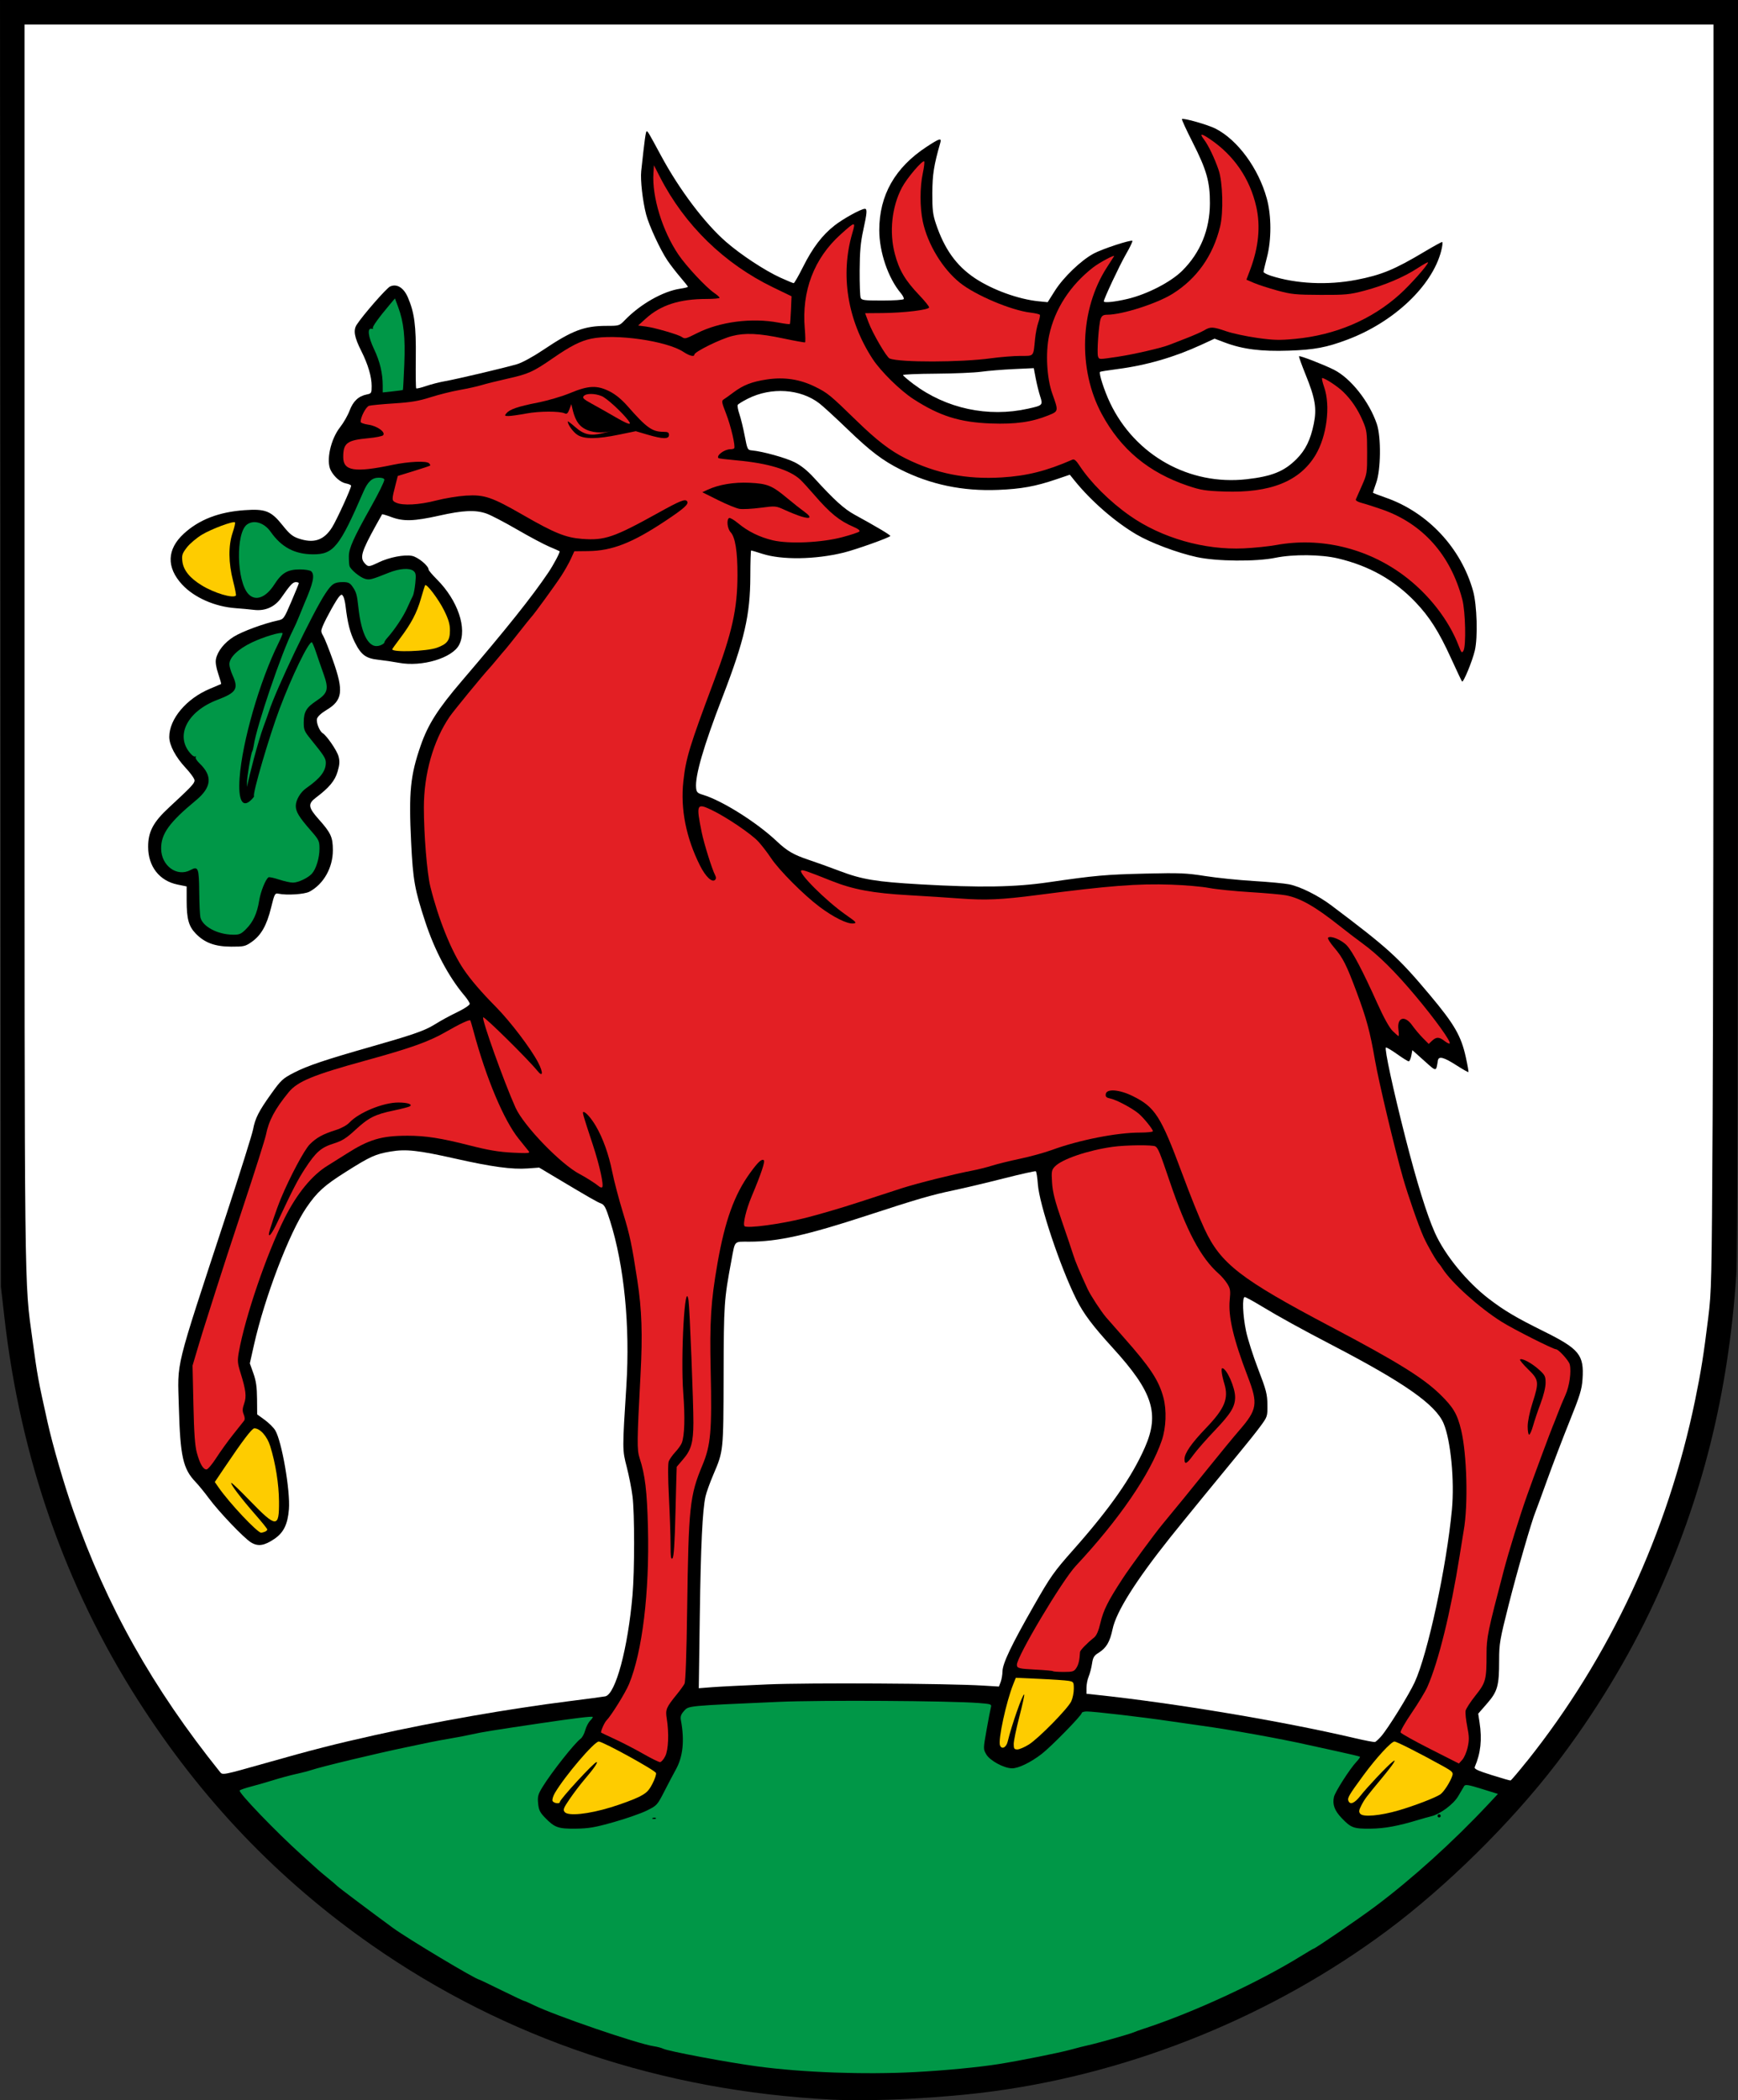
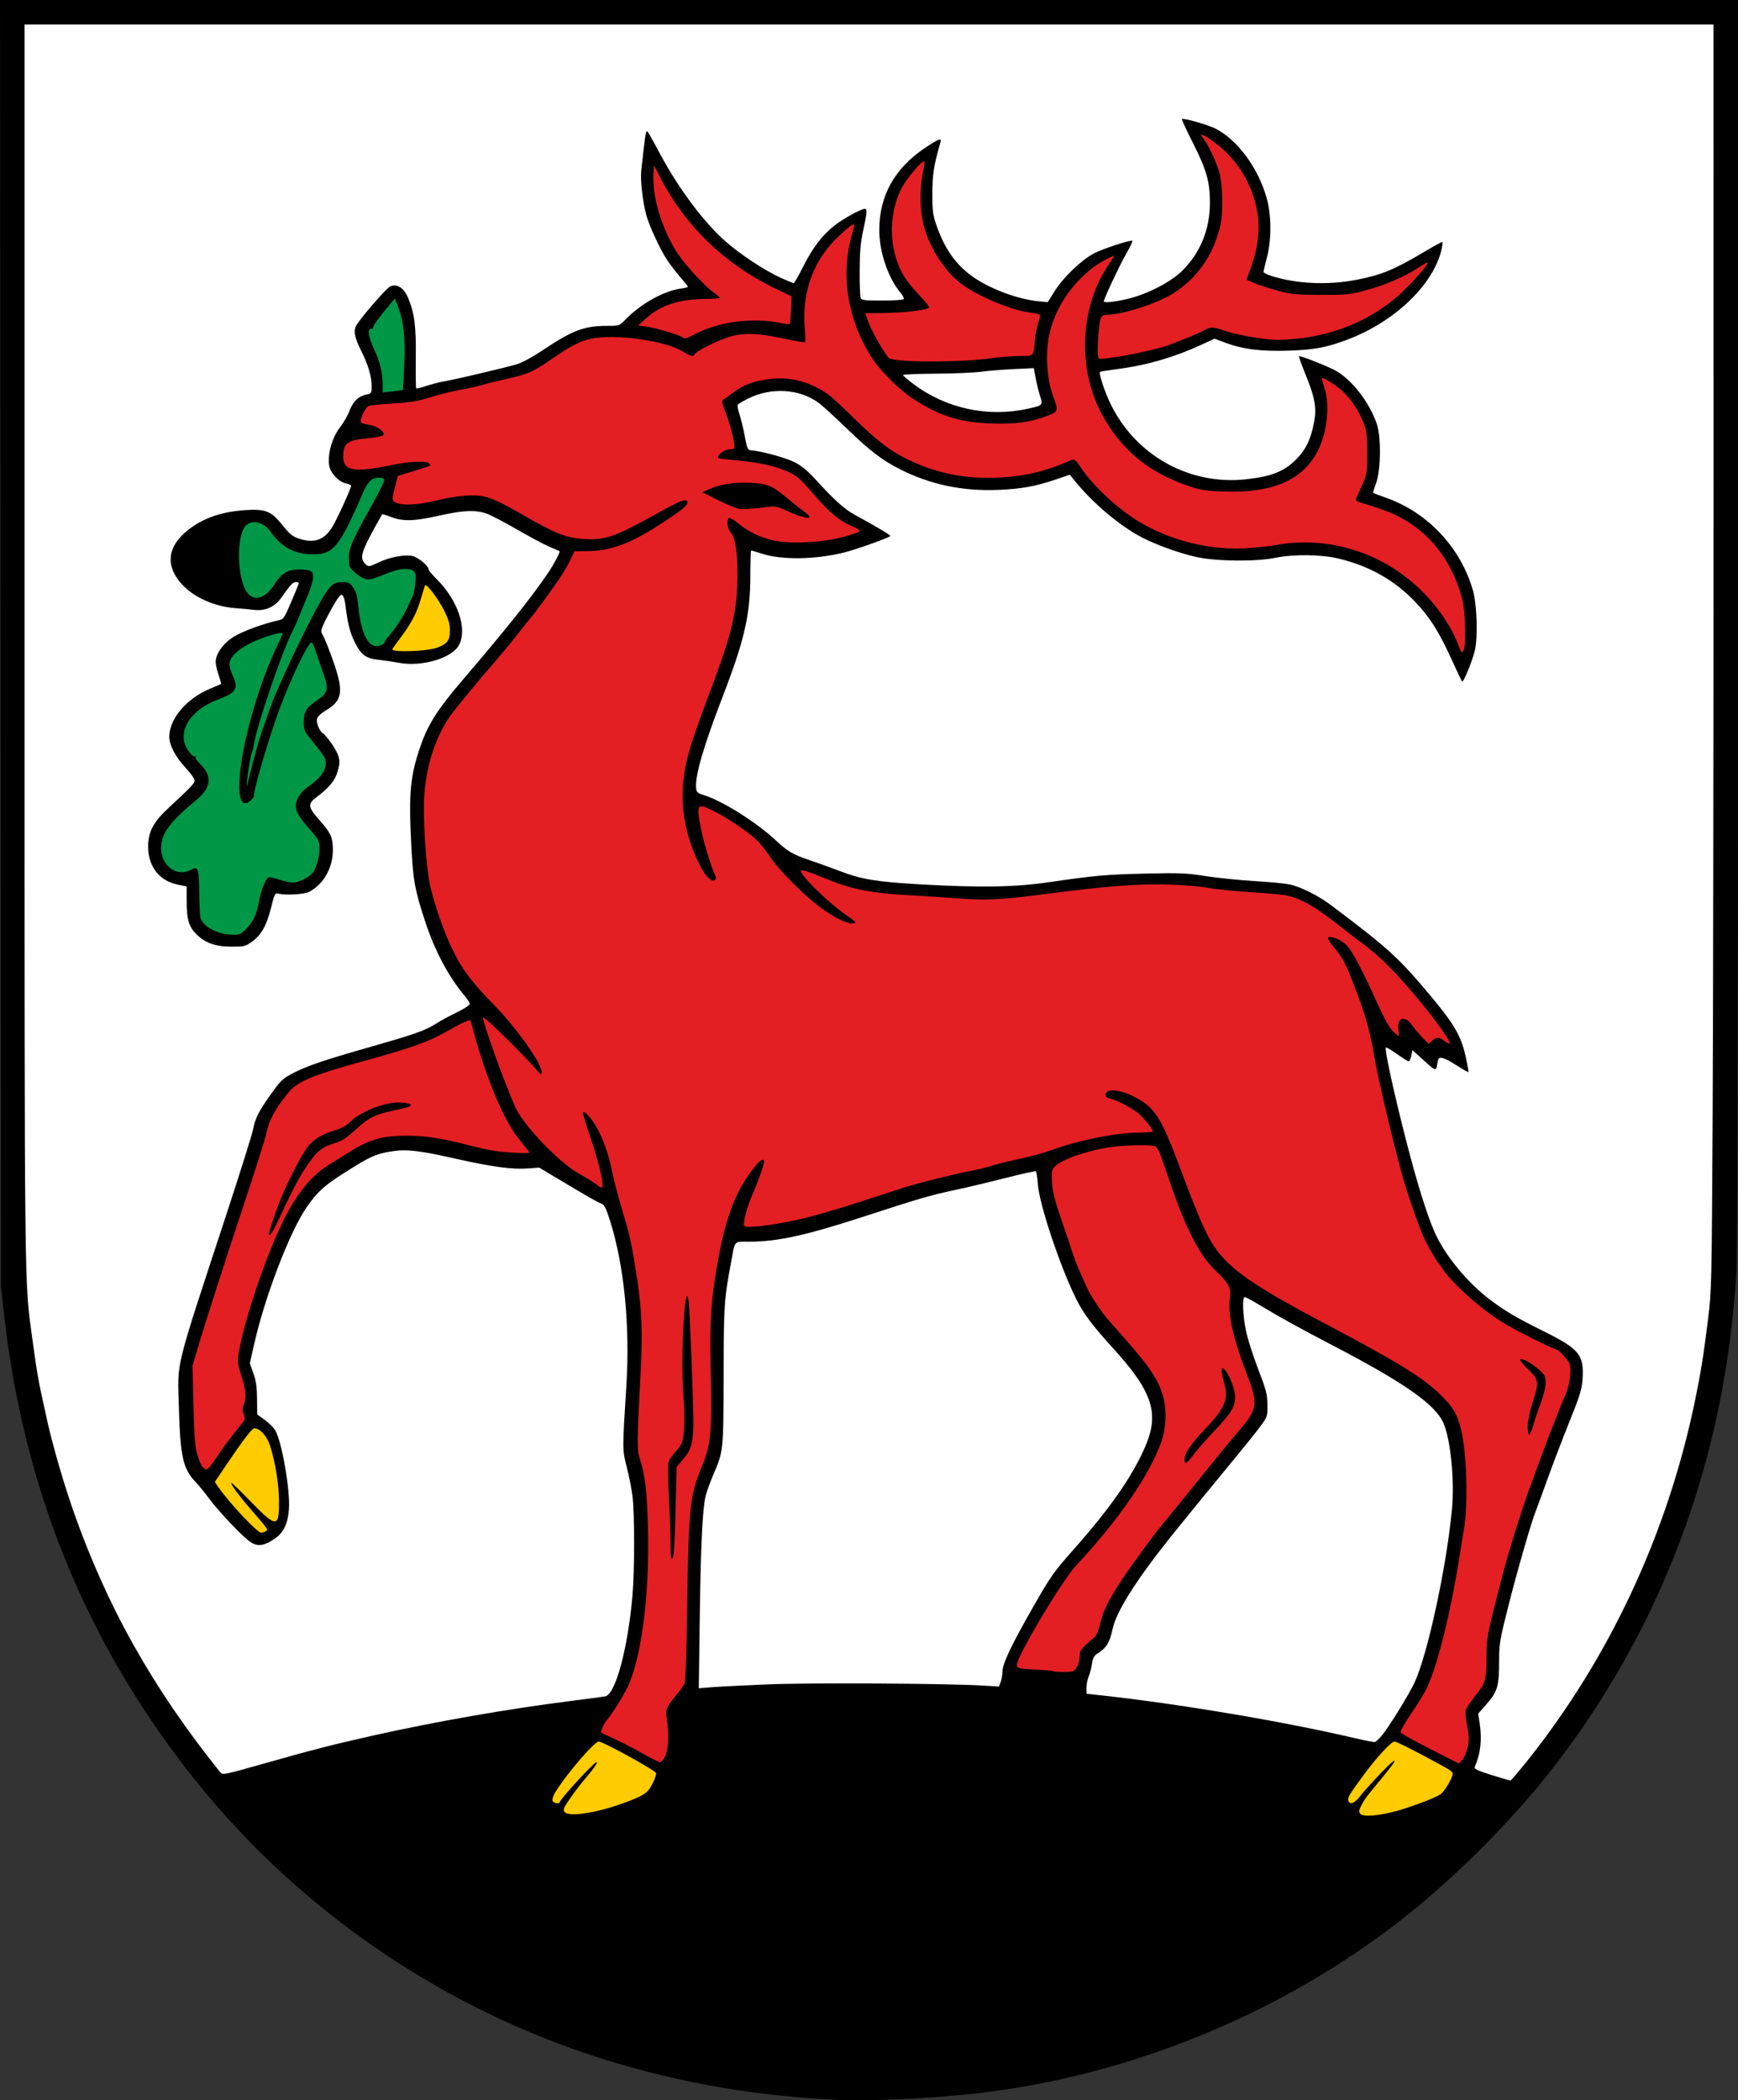
<svg xmlns="http://www.w3.org/2000/svg" id="svg8" version="1.1" viewBox="0 0 290.785 351.301" height="351.301mm" width="290.785mm">
  <rect x="0" y="0" width="290.785" height="351.301" fill="#333333" stroke="none" />
  <defs id="defs2" />
  <g transform="translate(-252.657,23.654)" id="layer1">
    <path id="path4601" d="m 391.835,327.548 c -28.492,-1.448 -54.574,-10.202 -76.969,-25.833 -15.689,-10.95 -28.546,-24.411 -39.105,-40.941 -12.192,-19.086 -19.677,-40.519 -22.362,-64.029 l -0.589,-5.159 -0.076,-107.619 -0.076,-107.619 H 398.049 543.441 V 80.816 c 0,70.28 -0.091,105.847 -0.278,108.678 -1.32,19.943 -5.706,37.506 -13.672,54.744 -4.281,9.265 -10.039,18.758 -16.448,27.12 -7.583,9.894 -18.398,20.563 -28.339,27.955 -18.994,14.124 -42.149,23.592 -65.554,26.805 -8.505,1.168 -20.322,1.787 -27.315,1.431 z" style="fill:#000000;stroke-width:1" />
-     <path id="path4599" d="m 405.671,322.949 c 5.035,-0.265 10.699,-0.806 14.078,-1.344 3.599,-0.574 10.079,-1.871 12.039,-2.409 1.091,-0.3 2.401,-0.632 2.91,-0.737 1.319,-0.273 6.91,-1.851 7.541,-2.128 0.291,-0.128 1.065,-0.407 1.72,-0.62 8.215,-2.673 19.128,-7.705 26.281,-12.119 1.139,-0.703 2.115,-1.278 2.167,-1.278 0.26,0 7.522,-4.967 10.313,-7.054 6.155,-4.601 13.073,-10.851 18.901,-17.073 l 1.658,-1.77 -2.71,-0.842 c -2.224,-0.691 -2.751,-0.777 -2.938,-0.479 -0.125,0.2 -0.573,0.958 -0.994,1.686 -0.778,1.344 -3.036,3.028 -4.524,3.374 -0.364,0.085 -1.316,0.352 -2.116,0.594 -3.455,1.045 -5.677,1.454 -8.046,1.478 -2.826,0.03 -3.25,-0.128 -4.833,-1.788 -1.182,-1.241 -1.554,-2.261 -1.279,-3.513 0.186,-0.845 2.669,-4.721 3.779,-5.898 0.376,-0.399 0.633,-0.774 0.571,-0.834 -0.062,-0.06 -1.839,-0.483 -3.949,-0.94 -2.11,-0.457 -4.313,-0.939 -4.895,-1.071 -4.294,-0.977 -12.993,-2.544 -17.595,-3.169 -1.091,-0.148 -3.592,-0.507 -5.556,-0.797 -4.409,-0.651 -12.531,-1.597 -13.692,-1.595 -0.473,0 -0.86,0.119 -0.86,0.263 0,0.395 -5.121,5.629 -6.691,6.838 -1.873,1.442 -3.918,2.43 -4.989,2.41 -1.358,-0.026 -3.682,-1.288 -4.289,-2.33 -0.518,-0.889 -0.518,-0.901 0.048,-4.101 0.312,-1.765 0.638,-3.46 0.725,-3.766 0.148,-0.524 0.03,-0.566 -2.047,-0.727 -4.881,-0.378 -26.387,-0.503 -33.424,-0.194 -15.415,0.677 -15.089,0.646 -15.862,1.509 -0.526,0.587 -0.649,0.945 -0.535,1.556 0.634,3.404 0.355,6.108 -0.856,8.276 -0.363,0.651 -1.214,2.264 -1.89,3.586 -1.208,2.361 -1.26,2.418 -2.975,3.264 -0.96,0.473 -3.439,1.339 -5.508,1.924 -3.142,0.888 -4.191,1.069 -6.353,1.095 -2.948,0.036 -3.545,-0.177 -5.15,-1.835 -0.848,-0.876 -1.052,-1.296 -1.157,-2.388 -0.111,-1.15 -0.015,-1.509 0.728,-2.729 1.464,-2.404 5.391,-7.377 6.392,-8.095 0.261,-0.187 0.604,-0.819 0.761,-1.403 0.157,-0.584 0.528,-1.304 0.823,-1.6 0.295,-0.295 0.49,-0.584 0.433,-0.642 -0.133,-0.133 -3.121,0.23 -8.671,1.052 -7.937,1.176 -9.906,1.494 -11.509,1.859 -0.873,0.199 -2.48,0.509 -3.572,0.688 -1.091,0.179 -2.758,0.491 -3.704,0.691 -0.946,0.201 -2.553,0.538 -3.572,0.75 -5.245,1.089 -14.401,3.288 -16.14,3.876 -0.437,0.148 -1.562,0.437 -2.5,0.642 -0.938,0.206 -2.605,0.656 -3.704,1 -1.099,0.345 -2.803,0.836 -3.787,1.091 -0.984,0.256 -1.845,0.555 -1.912,0.664 -0.222,0.358 6.043,6.874 10.306,10.72 1.291,1.164 2.54,2.295 2.777,2.514 0.237,0.218 0.988,0.849 1.669,1.401 0.682,0.552 1.395,1.16 1.585,1.351 0.293,0.293 5.758,4.399 9.324,7.007 2.433,1.778 13.779,8.575 14.42,8.638 0.073,0.007 1.755,0.812 3.739,1.789 1.983,0.977 3.681,1.776 3.772,1.776 0.091,0 0.79,0.305 1.553,0.679 3.608,1.765 17.346,6.474 20.124,6.898 0.609,0.093 1.321,0.279 1.582,0.413 0.822,0.422 10.836,2.303 15.797,2.967 7.613,1.019 17.887,1.39 26.271,0.949 z" style="fill:#009747;fill-opacity:1;stroke-width:1" />
    <path id="path4597" d="m 361.887,280.437 c 0.191,-0.076 0.419,-0.067 0.507,0.021 0.088,0.088 -0.068,0.15 -0.347,0.139 -0.308,-0.013 -0.371,-0.075 -0.16,-0.16 z" style="fill:#000000;stroke-width:1" />
    <path id="path4595" d="m 493.17,280.088 c 0,-0.146 0.119,-0.265 0.265,-0.265 0.146,0 0.265,0.119 0.265,0.265 0,0.146 -0.119,0.265 -0.265,0.265 -0.146,0 -0.265,-0.119 -0.265,-0.265 z" style="fill:#000000;stroke-width:1" />
    <path id="path4593" d="m 486.688,279.163 c 2.638,-0.773 6.034,-2.076 6.933,-2.66 0.596,-0.387 1.741,-2.18 2.044,-3.199 0.144,-0.485 -0.073,-0.701 -1.494,-1.488 -4.029,-2.23 -7.84,-4.163 -8.207,-4.163 -0.541,0 -3.067,2.75 -5.211,5.672 -2.382,3.247 -2.684,3.758 -2.501,4.236 0.285,0.743 1.035,0.431 2.031,-0.846 1.084,-1.39 4.53,-5.039 5.323,-5.637 0.468,-0.353 0.485,-0.342 0.216,0.147 -0.159,0.291 -1.042,1.435 -1.962,2.543 -2.65,3.192 -2.87,3.485 -3.426,4.555 -0.435,0.838 -0.467,1.083 -0.185,1.423 0.479,0.577 3.373,0.315 6.438,-0.583 z" style="fill:#fecc00;fill-opacity:1;stroke-width:1" />
    <path id="path4591" d="m 354.883,278.65 c 1.723,-0.527 3.817,-1.305 4.655,-1.727 1.28,-0.646 1.642,-0.996 2.271,-2.197 0.411,-0.786 0.682,-1.6 0.602,-1.81 -0.187,-0.486 -8.877,-5.262 -9.576,-5.262 -0.753,0 -5.645,5.732 -7.332,8.591 -0.304,0.516 -0.485,1.116 -0.402,1.333 0.155,0.404 1.226,0.564 1.226,0.183 0,-0.438 5.736,-6.668 6.139,-6.668 0.298,0 -0.466,1.097 -2.07,2.974 -0.655,0.766 -1.737,2.191 -2.406,3.169 -1.065,1.556 -1.17,1.831 -0.85,2.216 0.584,0.704 3.971,0.353 7.742,-0.801 z" style="fill:#fecc00;fill-opacity:1;stroke-width:1" />
    <path id="path4589" d="m 508.119,270.969 c 13.881,-17.38 23.581,-38.211 28.158,-60.466 0.973,-4.731 1.416,-7.512 2.172,-13.626 0.564,-4.566 0.595,-5.939 0.749,-33.337 0.088,-15.716 0.156,-63.341 0.151,-105.833 l -0.009,-77.258 H 398.053 256.765 V 84.296 c 0,111.048 -0.057,106.052 1.33,116.18 0.842,6.15 0.927,6.612 2.511,13.73 0.877,3.942 2.735,10.335 4.305,14.817 5.61,16.012 13.3,29.704 24.563,43.734 0.427,0.531 0.481,0.521 7.541,-1.476 8.144,-2.304 11.523,-3.169 18.262,-4.675 10.15,-2.269 22.572,-4.442 32.505,-5.688 3.056,-0.383 5.823,-0.753 6.149,-0.822 1.718,-0.364 3.78,-8.029 4.55,-16.918 0.357,-4.124 0.358,-13.678 10e-4,-16.543 -0.153,-1.233 -0.586,-3.433 -0.961,-4.888 -0.75,-2.908 -0.749,-2.836 -0.067,-13.626 0.632,-9.992 -0.366,-20.085 -2.724,-27.551 -0.707,-2.236 -0.951,-2.707 -1.515,-2.918 -0.677,-0.253 -1.886,-0.946 -7.364,-4.217 l -2.988,-1.784 -1.907,0.141 c -2.615,0.194 -6.008,-0.265 -12.094,-1.635 -6.252,-1.407 -8.274,-1.629 -10.865,-1.192 -2.536,0.428 -3.404,0.823 -7.523,3.427 -3.584,2.266 -4.749,3.323 -6.542,5.935 -2.846,4.147 -6.994,15.003 -8.787,22.998 l -0.689,3.073 0.592,1.662 c 0.451,1.267 0.597,2.283 0.614,4.268 l 0.022,2.606 1.254,0.91 c 0.689,0.5 1.483,1.287 1.764,1.749 1.101,1.81 2.545,10.137 2.293,13.222 -0.205,2.513 -0.892,3.907 -2.443,4.953 -1.694,1.144 -2.737,1.296 -3.909,0.572 -1.194,-0.738 -5.356,-5.098 -7.036,-7.372 -0.725,-0.98 -1.724,-2.205 -2.22,-2.721 -2.114,-2.197 -2.58,-4.279 -2.805,-12.556 -0.216,-7.931 -0.832,-5.436 7.933,-32.147 2.316,-7.058 4.333,-13.483 4.483,-14.278 0.355,-1.886 0.955,-3.061 3.069,-6.012 1.604,-2.239 1.901,-2.513 3.768,-3.477 2.234,-1.154 5.243,-2.167 13.007,-4.377 6.594,-1.877 8.782,-2.63 10.292,-3.543 1.731,-1.046 2.312,-1.363 4.326,-2.361 0.982,-0.486 1.786,-1.04 1.786,-1.23 0,-0.19 -0.396,-0.814 -0.88,-1.385 -2.632,-3.11 -4.972,-7.514 -6.558,-12.341 -1.779,-5.413 -2.055,-6.968 -2.365,-13.318 -0.409,-8.384 -0.136,-11.157 1.59,-16.139 1.232,-3.557 2.868,-6.129 6.89,-10.832 7.525,-8.8 11.708,-14.041 14.469,-18.128 0.896,-1.327 2.018,-3.448 1.888,-3.57 -0.046,-0.043 -0.813,-0.384 -1.704,-0.757 -0.891,-0.373 -3.339,-1.677 -5.442,-2.897 -2.102,-1.22 -4.401,-2.416 -5.109,-2.657 -1.86,-0.634 -3.877,-0.543 -7.896,0.356 -4.21,0.941 -5.97,0.994 -7.988,0.239 -0.816,-0.305 -1.515,-0.514 -1.553,-0.463 -0.038,0.051 -0.503,0.88 -1.033,1.842 -2.445,4.44 -2.729,5.408 -1.863,6.365 0.562,0.622 0.698,0.612 2.314,-0.164 1.771,-0.85 4.262,-1.337 5.579,-1.09 0.991,0.186 2.782,1.661 2.782,2.292 0,0.138 0.625,0.877 1.389,1.641 3.5,3.501 5.111,8.244 3.719,10.947 -1.139,2.212 -6.208,3.728 -10.063,3.009 -0.986,-0.184 -2.531,-0.412 -3.434,-0.508 -2.115,-0.224 -2.908,-0.814 -3.971,-2.953 -0.793,-1.597 -1.2,-3.201 -1.539,-6.075 -0.077,-0.655 -0.252,-1.369 -0.388,-1.587 -0.22,-0.353 -0.291,-0.353 -0.64,0 -0.447,0.451 -2.236,3.654 -2.786,4.986 -0.321,0.779 -0.312,0.975 0.08,1.638 0.245,0.414 0.978,2.256 1.63,4.094 1.825,5.145 1.623,6.679 -1.094,8.304 -0.874,0.523 -1.482,1.089 -1.577,1.47 -0.155,0.618 0.424,2.073 0.956,2.402 0.689,0.426 2.386,2.905 2.644,3.862 0.226,0.841 0.195,1.364 -0.151,2.557 -0.447,1.537 -1.41,2.694 -3.637,4.368 -1.363,1.025 -1.284,1.635 0.469,3.599 2.052,2.3 2.37,2.995 2.375,5.187 0.006,2.924 -1.551,5.68 -3.92,6.94 -0.822,0.437 -3.766,0.628 -5.172,0.336 -0.605,-0.126 -0.666,-0.011 -1.252,2.369 -0.724,2.94 -1.66,4.586 -3.235,5.693 -1.062,0.745 -1.304,0.801 -3.433,0.794 -2.715,-0.009 -4.449,-0.65 -5.934,-2.191 -1.175,-1.219 -1.513,-2.445 -1.515,-5.487 l -10e-4,-2.394 -1.541,-0.318 c -3.018,-0.623 -4.886,-3.012 -4.901,-6.27 -0.012,-2.549 0.842,-4.169 3.486,-6.615 3.733,-3.453 4.278,-4.031 4.278,-4.535 0,-0.277 -0.665,-1.215 -1.479,-2.085 -1.692,-1.811 -2.748,-3.799 -2.752,-5.181 -0.008,-3.007 2.883,-6.432 6.804,-8.062 0.986,-0.41 1.828,-0.767 1.871,-0.795 0.044,-0.028 -0.171,-0.794 -0.477,-1.702 -0.363,-1.078 -0.497,-1.938 -0.385,-2.478 0.275,-1.329 1.411,-2.75 2.987,-3.736 1.382,-0.865 4.984,-2.194 7.313,-2.7 1.038,-0.225 1.067,-0.265 2.295,-3.13 0.684,-1.596 1.253,-2.992 1.264,-3.101 0.011,-0.109 -0.209,-0.198 -0.489,-0.198 -0.512,0 -0.962,0.481 -2.435,2.603 -1.073,1.545 -2.685,2.268 -4.556,2.044 -0.75,-0.09 -2.13,-0.218 -3.066,-0.284 -3.5,-0.248 -6.97,-1.78 -8.988,-3.97 -2.64,-2.864 -2.539,-5.885 0.284,-8.484 2.563,-2.36 5.857,-3.636 10.177,-3.942 3.512,-0.249 4.449,0.129 6.398,2.579 1.096,1.378 1.635,1.821 2.614,2.155 2.563,0.873 4.249,0.318 5.624,-1.851 0.752,-1.185 3.188,-6.508 3.188,-6.965 0,-0.126 -0.396,-0.304 -0.88,-0.395 -0.882,-0.165 -1.972,-1.111 -2.528,-2.192 -0.812,-1.58 -0.022,-5.201 1.575,-7.221 0.573,-0.724 1.286,-1.972 1.585,-2.772 0.586,-1.565 1.494,-2.418 2.87,-2.693 0.773,-0.155 0.816,-0.229 0.816,-1.405 0,-1.57 -0.608,-3.628 -1.728,-5.853 -1.177,-2.337 -1.376,-3.483 -0.767,-4.416 1.061,-1.627 4.98,-6.112 5.579,-6.385 1.125,-0.513 2.275,0.191 2.976,1.82 1.101,2.559 1.389,4.763 1.325,10.125 -0.033,2.73 -7.9e-4,5.022 0.071,5.094 0.072,0.072 0.812,-0.104 1.645,-0.39 0.833,-0.287 2.252,-0.65 3.152,-0.807 1.989,-0.347 10.074,-2.255 12.089,-2.853 0.848,-0.251 2.671,-1.247 4.366,-2.385 4.871,-3.268 6.858,-4.019 10.636,-4.019 2.053,0 2.11,-0.018 3.005,-0.945 2.604,-2.699 6.401,-4.852 9.312,-5.28 0.691,-0.102 1.257,-0.24 1.257,-0.308 0,-0.068 -0.577,-0.798 -1.283,-1.624 -0.706,-0.825 -1.67,-2.075 -2.142,-2.776 -1.209,-1.796 -3.087,-5.848 -3.572,-7.709 -0.578,-2.219 -0.98,-5.756 -0.822,-7.228 0.567,-5.283 0.759,-6.674 0.921,-6.674 0.187,0 0.32,0.227 2.411,4.101 3.071,5.69 7.297,11.288 10.87,14.399 2.477,2.157 6.478,4.789 9.086,5.978 1.112,0.507 2.114,0.922 2.225,0.922 0.111,0 0.813,-1.22 1.56,-2.712 1.605,-3.205 3.206,-5.309 5.276,-6.934 1.451,-1.139 4.451,-2.79 5.069,-2.79 0.424,0 0.375,0.649 -0.273,3.609 -0.439,2.004 -0.577,3.559 -0.595,6.71 -0.013,2.256 0.062,4.309 0.166,4.564 0.167,0.407 0.602,0.463 3.622,0.463 1.888,0 3.5,-0.109 3.582,-0.242 0.082,-0.133 -0.135,-0.581 -0.484,-0.995 -2.118,-2.517 -3.604,-6.862 -3.604,-10.537 0,-5.843 2.627,-10.472 7.905,-13.934 2.191,-1.436 2.55,-1.543 2.305,-0.685 -1.078,3.779 -1.317,5.286 -1.332,8.401 -0.013,2.781 0.082,3.598 0.596,5.133 1.422,4.244 3.421,7.039 6.514,9.108 2.912,1.948 7.307,3.543 10.676,3.875 l 1.512,0.149 1.191,-1.887 c 1.441,-2.284 4.406,-5.126 6.526,-6.256 1.449,-0.773 6.047,-2.286 6.452,-2.125 0.099,0.04 -0.391,1.065 -1.09,2.279 -1.066,1.854 -3.686,7.434 -3.686,7.852 0,0.283 1.85,0.093 3.969,-0.409 3.293,-0.78 7.238,-2.814 9.161,-4.724 3.017,-2.996 4.605,-6.864 4.62,-11.257 0.013,-3.61 -0.545,-5.585 -2.873,-10.176 -1.062,-2.093 -1.876,-3.86 -1.809,-3.927 0.225,-0.225 4.323,0.94 5.618,1.598 3.7,1.879 7.198,6.643 8.582,11.691 0.789,2.878 0.799,6.886 0.024,9.848 -0.313,1.197 -0.57,2.288 -0.57,2.426 0,0.138 0.566,0.433 1.257,0.656 4.175,1.346 9.479,1.599 14.248,0.678 4.238,-0.818 6.411,-1.716 11.497,-4.754 1.454,-0.868 2.749,-1.579 2.877,-1.579 0.128,0 0.056,0.685 -0.162,1.521 -1.514,5.834 -7.908,11.875 -15.662,14.799 -3.509,1.323 -5.535,1.705 -9.822,1.853 -4.615,0.159 -7.717,-0.234 -10.698,-1.356 l -1.725,-0.649 -2.189,1.01 c -4.543,2.095 -9.206,3.447 -14.046,4.073 -1.56,0.202 -2.88,0.414 -2.933,0.472 -0.226,0.247 0.725,3.181 1.68,5.184 4.183,8.774 13.263,13.854 22.834,12.775 4.255,-0.48 6.304,-1.309 8.377,-3.389 1.488,-1.493 2.327,-3.205 2.871,-5.858 0.53,-2.588 0.252,-4.275 -1.359,-8.24 -0.666,-1.64 -1.163,-3.03 -1.103,-3.089 0.142,-0.142 4.149,1.409 5.83,2.256 2.817,1.421 5.904,5.319 7.18,9.065 0.748,2.198 0.683,7.744 -0.116,9.899 -0.319,0.861 -0.547,1.599 -0.505,1.64 0.041,0.041 1.037,0.416 2.213,0.832 6.986,2.472 12.518,8.409 14.519,15.582 0.65,2.332 0.809,7.744 0.292,9.943 -0.421,1.79 -1.917,5.418 -2.141,5.194 -0.066,-0.066 -0.897,-1.823 -1.847,-3.904 -2.035,-4.46 -3.583,-6.9 -5.953,-9.384 -3.528,-3.697 -7.74,-6.068 -12.977,-7.306 -2.841,-0.672 -7.45,-0.716 -10.451,-0.102 -3.25,0.666 -9.852,0.605 -13.166,-0.121 -3.274,-0.717 -7.706,-2.382 -10.108,-3.797 -3.586,-2.112 -7.584,-5.594 -10.334,-9.002 l -0.788,-0.977 -2.275,0.773 c -3.477,1.182 -5.857,1.613 -9.764,1.767 -5.898,0.233 -11.232,-0.879 -16.243,-3.386 -3.043,-1.523 -5.089,-3.08 -8.991,-6.841 -1.911,-1.842 -3.983,-3.743 -4.606,-4.226 -3.174,-2.458 -8.071,-2.785 -12.001,-0.802 -0.832,0.42 -1.586,0.883 -1.677,1.029 -0.09,0.146 0.031,0.833 0.27,1.527 0.239,0.694 0.64,2.334 0.891,3.643 0.446,2.321 0.477,2.383 1.232,2.452 1.782,0.164 5.648,1.238 7.125,1.98 1.046,0.525 2.129,1.391 3.175,2.536 3.492,3.824 5.077,5.263 6.879,6.248 3.547,1.939 5.953,3.371 5.953,3.543 -7.9e-4,0.228 -5.772,2.289 -7.805,2.787 -4.778,1.171 -10.345,1.251 -13.626,0.196 -0.946,-0.304 -1.779,-0.555 -1.852,-0.557 -0.073,-0.002 -0.136,1.931 -0.14,4.296 -0.012,6.504 -0.984,10.718 -4.685,20.307 -3.138,8.13 -4.585,13.117 -4.386,15.118 0.072,0.719 0.229,0.878 1.141,1.151 3.204,0.956 9.042,4.632 12.383,7.796 1.696,1.606 2.818,2.256 5.344,3.094 1.164,0.386 3.486,1.222 5.159,1.858 3.724,1.415 6.098,1.807 13.494,2.231 9.965,0.571 15.788,0.477 21.431,-0.347 7.801,-1.138 9.547,-1.294 16.294,-1.453 5.665,-0.134 6.767,-0.088 9.922,0.409 1.952,0.308 5.601,0.682 8.109,0.832 2.508,0.149 5.187,0.401 5.953,0.559 1.886,0.388 4.854,1.869 7.038,3.513 9.527,7.167 11.235,8.719 16.486,14.982 4.137,4.934 5.249,6.863 6.037,10.467 0.282,1.291 0.472,2.389 0.422,2.439 -0.05,0.05 -0.942,-0.455 -1.981,-1.121 -2.159,-1.384 -2.995,-1.599 -3.126,-0.805 -0.316,1.913 -0.189,1.912 -2.312,0.012 l -1.96,-1.754 -0.176,0.937 c -0.097,0.515 -0.29,0.937 -0.43,0.937 -0.14,0 -1.025,-0.55 -1.967,-1.223 -0.942,-0.672 -1.777,-1.159 -1.854,-1.082 -0.251,0.251 1.209,7.008 3.213,14.872 1.933,7.586 3.634,13.078 4.993,16.118 1.66,3.712 5.357,8.233 9.024,11.037 2.602,1.989 4.527,3.13 9.146,5.419 5.994,2.971 6.797,3.956 6.525,8.009 -0.116,1.726 -0.426,2.738 -2.161,7.043 -1.114,2.765 -2.798,7.17 -3.742,9.79 -0.944,2.619 -1.822,5.016 -1.952,5.325 -0.649,1.552 -3.073,9.943 -4.495,15.561 -1.491,5.892 -1.603,6.542 -1.603,9.314 0,4.291 -0.258,5.212 -2.026,7.239 l -1.475,1.691 0.224,1.47 c 0.437,2.869 0.195,5.122 -0.798,7.439 -0.143,0.334 0.395,0.594 2.809,1.359 1.642,0.52 3.072,0.93 3.176,0.91 0.105,-0.02 1.329,-1.461 2.72,-3.203 z" style="fill:#ffffff;stroke-width:1" />
    <path id="path4587" d="m 498.215,268.602 c 0.269,-1.201 0.256,-1.798 -0.073,-3.454 -0.219,-1.101 -0.344,-2.286 -0.278,-2.632 0.066,-0.347 0.81,-1.495 1.652,-2.552 1.736,-2.179 1.856,-2.629 1.856,-6.967 0,-2.758 0.216,-3.805 2.873,-13.918 0.874,-3.325 2.687,-9.163 3.945,-12.7 1.082,-3.041 3.981,-10.853 4.273,-11.509 0.129,-0.291 0.505,-1.244 0.836,-2.117 0.33,-0.873 0.899,-2.242 1.263,-3.043 0.677,-1.487 1.027,-3.955 0.73,-5.139 -0.161,-0.641 -1.881,-2.534 -2.303,-2.534 -0.48,0 -7.119,-3.354 -9.088,-4.59 -3.738,-2.348 -8.379,-6.523 -9.899,-8.904 -0.232,-0.364 -0.488,-0.721 -0.569,-0.794 -0.4,-0.36 -1.917,-2.988 -2.601,-4.506 -0.828,-1.837 -2.589,-6.894 -3.452,-9.914 -1.37,-4.793 -4.041,-16.013 -4.661,-19.579 -0.856,-4.921 -1.409,-6.972 -3.102,-11.509 -1.691,-4.532 -2.269,-5.672 -3.761,-7.42 -0.664,-0.778 -1.114,-1.508 -1,-1.623 0.413,-0.413 2.293,0.373 3.163,1.322 0.978,1.068 2.618,4.188 5.1,9.705 1.052,2.338 1.987,4.021 2.535,4.564 0.478,0.473 0.925,0.86 0.993,0.86 0.069,0 0.061,-0.475 -0.017,-1.056 -0.278,-2.075 1.057,-2.497 2.307,-0.73 0.438,0.618 1.237,1.569 1.776,2.112 l 0.98,0.987 0.558,-0.524 c 0.713,-0.67 1.204,-0.662 2.09,0.035 0.391,0.308 0.778,0.493 0.859,0.411 0.273,-0.273 -2.386,-3.977 -5.666,-7.894 -3.48,-4.156 -6.271,-6.914 -9.005,-8.903 -0.937,-0.681 -2.613,-1.962 -3.724,-2.846 -4.083,-3.246 -6.594,-4.677 -9.011,-5.136 -0.719,-0.136 -3.429,-0.377 -6.022,-0.535 -2.593,-0.158 -5.668,-0.471 -6.832,-0.695 -1.164,-0.224 -3.996,-0.473 -6.293,-0.552 -5.675,-0.196 -10.358,0.167 -22.546,1.751 -5.853,0.761 -8.575,0.884 -12.7,0.574 -2.037,-0.153 -5.966,-0.406 -8.731,-0.563 -5.997,-0.34 -9.268,-0.947 -12.907,-2.397 -4,-1.594 -4.731,-1.85 -5.014,-1.755 -0.759,0.253 4.089,5.105 7.433,7.439 1.762,1.23 1.882,1.368 1.253,1.444 -0.993,0.12 -3.274,-1.002 -5.65,-2.779 -2.651,-1.983 -6.789,-6.136 -8.126,-8.155 -0.577,-0.872 -1.53,-2.111 -2.117,-2.754 -1.187,-1.3 -5.433,-4.166 -7.899,-5.333 -2.424,-1.146 -2.532,-0.896 -1.596,3.724 0.39,1.925 1.74,6.241 2.265,7.238 0.172,0.326 0.166,0.584 -0.017,0.767 -0.499,0.499 -1.587,-0.533 -2.519,-2.389 -2.336,-4.652 -3.292,-9.477 -2.789,-14.082 0.425,-3.89 1.029,-5.871 5.092,-16.705 3.085,-8.225 3.953,-12.131 3.964,-17.824 0.008,-3.928 -0.376,-6.33 -1.141,-7.144 -0.555,-0.591 -0.722,-2.098 -0.264,-2.381 0.146,-0.09 0.83,0.307 1.521,0.882 1.648,1.372 3.612,2.334 5.818,2.85 2.704,0.633 8.127,0.389 11.562,-0.519 1.447,-0.382 2.746,-0.811 2.888,-0.953 0.167,-0.167 -0.18,-0.445 -0.989,-0.792 -2.339,-1.003 -3.9,-2.273 -6.519,-5.304 -0.943,-1.091 -2.012,-2.259 -2.375,-2.596 -1.775,-1.643 -5.374,-2.736 -10.557,-3.207 -1.659,-0.151 -3.061,-0.318 -3.115,-0.373 -0.436,-0.436 0.981,-1.497 1.999,-1.497 0.26,0 0.537,-0.065 0.616,-0.144 0.269,-0.269 -0.54,-3.736 -1.36,-5.835 -0.734,-1.878 -0.774,-2.119 -0.39,-2.356 0.236,-0.146 0.955,-0.66 1.599,-1.143 1.672,-1.255 3.093,-1.811 5.591,-2.19 2.924,-0.443 5.564,-0.045 8.122,1.226 2.1,1.044 2.471,1.348 6.888,5.646 3.394,3.303 5.656,5.045 8.202,6.317 5.111,2.552 10.198,3.56 16.14,3.195 4.211,-0.258 7.47,-1.078 11.797,-2.969 0.305,-0.133 0.624,0.129 1.163,0.953 1.867,2.857 5.085,6.062 8.458,8.426 5.305,3.716 12.461,5.765 19.063,5.457 1.746,-0.081 4.187,-0.333 5.424,-0.56 7.385,-1.352 15.153,0.497 21.308,5.072 4.157,3.09 7.576,7.468 9.228,11.815 0.436,1.148 0.524,1.237 0.786,0.794 0.467,-0.789 0.339,-6.545 -0.189,-8.569 -1.942,-7.431 -6.615,-12.678 -13.406,-15.054 -1.237,-0.433 -2.765,-0.921 -3.396,-1.085 -0.711,-0.185 -1.095,-0.418 -1.01,-0.613 0.075,-0.173 0.531,-1.208 1.014,-2.299 0.854,-1.93 0.878,-2.082 0.873,-5.556 -0.004,-3.262 -0.065,-3.714 -0.7,-5.205 -0.842,-1.975 -1.921,-3.583 -3.309,-4.93 -0.956,-0.928 -3.052,-2.301 -3.513,-2.301 -0.108,0 0.041,0.685 0.331,1.521 1.088,3.14 0.442,8.212 -1.446,11.357 -2.651,4.416 -7.576,6.38 -15.303,6.105 -3.09,-0.11 -3.901,-0.238 -6.012,-0.949 -6.6,-2.221 -11.249,-6.085 -14.443,-12.004 -4.034,-7.476 -3.682,-17.526 0.861,-24.551 0.518,-0.8 1.048,-1.626 1.179,-1.834 0.252,-0.399 -2.443,1.033 -3.511,1.867 -3.839,2.997 -6.406,6.968 -7.339,11.353 -0.625,2.936 -0.391,7.183 0.54,9.78 1.044,2.916 1.046,2.905 -0.67,3.601 -2.759,1.118 -5.499,1.505 -9.605,1.354 -5.236,-0.192 -8.58,-1.245 -12.976,-4.085 -2.193,-1.417 -5.462,-4.629 -6.81,-6.691 -4.227,-6.467 -5.456,-14.091 -3.4,-21.094 0.576,-1.962 0.484,-1.952 -1.93,0.213 -4.486,4.022 -6.577,9.501 -6.033,15.807 0.104,1.211 0.125,2.238 0.046,2.283 -0.079,0.045 -1.751,-0.257 -3.715,-0.671 -4.015,-0.847 -6.338,-0.951 -8.519,-0.383 -2.014,0.525 -6.292,2.644 -6.296,3.119 -0.003,0.397 -0.83,0.183 -1.816,-0.469 -2.787,-1.844 -11.369,-3.073 -15.437,-2.21 -1.804,0.383 -3.462,1.227 -6.424,3.274 -3.295,2.276 -4.068,2.625 -7.548,3.405 -1.674,0.375 -3.638,0.864 -4.365,1.085 -0.727,0.221 -2.385,0.589 -3.685,0.817 -1.3,0.228 -3.485,0.774 -4.856,1.213 -1.965,0.629 -3.256,0.847 -6.103,1.029 -1.986,0.127 -3.867,0.307 -4.179,0.4 -0.517,0.154 -1.416,1.859 -1.416,2.685 0,0.163 0.589,0.378 1.309,0.477 1.464,0.201 2.946,1.277 2.447,1.776 -0.155,0.155 -1.271,0.373 -2.481,0.486 -3.565,0.333 -4.185,0.801 -4.185,3.162 0,2.318 1.921,2.625 8.202,1.307 2.776,-0.582 5.725,-0.714 6.164,-0.275 0.156,0.156 0.232,0.329 0.169,0.386 -0.063,0.056 -1.306,0.469 -2.761,0.918 l -2.646,0.815 -0.36,1.402 c -0.677,2.638 -0.675,2.722 0.086,3.069 1.129,0.514 3.846,0.368 6.657,-0.358 1.437,-0.371 3.685,-0.742 4.995,-0.824 3.112,-0.195 4.34,0.224 9.673,3.293 5.163,2.971 7.047,3.732 9.756,3.941 3.817,0.294 5.334,-0.224 12.821,-4.379 3.665,-2.034 4.497,-2.362 4.789,-1.889 0.289,0.468 -0.509,1.181 -3.684,3.291 -5.507,3.66 -8.892,4.98 -12.882,5.023 l -2.314,0.025 -0.557,1.231 c -0.306,0.677 -1.031,1.965 -1.611,2.863 -0.964,1.491 -4.66,6.574 -5.008,6.886 -0.081,0.073 -1.036,1.263 -2.123,2.646 -1.087,1.382 -2.096,2.641 -2.243,2.797 -0.147,0.156 -0.744,0.858 -1.326,1.561 -0.582,0.702 -1.182,1.408 -1.334,1.568 -1.006,1.064 -5.976,7.121 -6.644,8.097 -2.742,4.007 -4.326,9.574 -4.326,15.207 0,4.556 0.526,10.999 1.081,13.236 1.344,5.42 3.493,10.76 5.558,13.817 1.201,1.778 2.94,3.805 5.378,6.271 2.438,2.466 5.872,6.982 7.095,9.331 0.886,1.702 0.817,2.557 -0.113,1.405 -1.573,-1.947 -8.877,-9.152 -9.076,-8.953 -0.287,0.287 3.504,10.869 5.409,15.1 1.38,3.066 7.63,9.523 10.788,11.148 0.93,0.478 2.647,1.574 3.2,2.043 0.191,0.162 0.423,0.22 0.515,0.128 0.303,-0.303 -0.435,-3.664 -1.542,-7.03 -1.775,-5.395 -1.82,-5.556 -1.568,-5.556 0.364,0 1.283,1.051 2.042,2.336 1.174,1.988 2.17,4.767 2.745,7.66 0.306,1.539 1.126,4.652 1.822,6.918 1.129,3.675 1.463,5.257 2.382,11.264 0.754,4.932 0.891,9.006 0.532,15.754 -0.595,11.177 -0.61,12.572 -0.153,13.96 0.921,2.8 1.246,5.521 1.396,11.693 0.262,10.795 -0.932,20.654 -3.158,26.089 -0.588,1.436 -2.975,5.286 -3.782,6.102 -0.357,0.36 -1.035,1.921 -0.887,2.038 0.056,0.044 1.114,0.546 2.35,1.116 1.237,0.57 3.341,1.661 4.677,2.425 1.336,0.764 2.602,1.389 2.814,1.389 0.212,0 0.608,-0.446 0.879,-0.992 0.538,-1.083 0.647,-3.843 0.25,-6.31 -0.241,-1.494 -0.097,-1.834 1.726,-4.075 0.533,-0.655 1.094,-1.437 1.248,-1.737 0.177,-0.345 0.339,-4.93 0.442,-12.435 0.234,-17.162 0.43,-19.022 2.547,-24.09 1.406,-3.366 1.614,-5.743 1.387,-15.844 -0.184,-8.172 0.031,-11.581 1.125,-17.859 1.256,-7.206 2.837,-11.594 5.489,-15.234 1.319,-1.81 1.891,-2.341 2.269,-2.108 0.27,0.167 -0.425,2.245 -2.044,6.107 -0.903,2.154 -1.489,4.614 -1.174,4.929 0.418,0.418 6.051,-0.339 10.116,-1.359 2.256,-0.566 6.244,-1.735 8.864,-2.597 2.619,-0.862 5.933,-1.941 7.363,-2.396 2.65,-0.844 8.713,-2.36 11.819,-2.954 0.946,-0.181 2.422,-0.552 3.28,-0.823 0.858,-0.272 2.961,-0.79 4.673,-1.151 1.712,-0.361 4.105,-1.021 5.319,-1.466 4.542,-1.665 10.843,-2.907 14.74,-2.907 1.183,0 2.151,-0.103 2.151,-0.228 0,-0.319 -1.48,-2.16 -2.333,-2.904 -1.011,-0.881 -3.729,-2.34 -4.76,-2.555 -0.703,-0.147 -0.859,-0.295 -0.794,-0.754 0.133,-0.935 2.274,-0.772 4.529,0.345 3.733,1.848 4.678,3.333 8.263,12.975 1.443,3.882 2.797,7.242 3.717,9.223 2.708,5.834 6.026,8.403 21.143,16.373 11.053,5.827 15.4,8.516 18.264,11.298 2.224,2.16 2.902,3.307 3.545,5.997 0.971,4.061 1.188,12.508 0.432,16.774 -0.077,0.437 -0.385,2.342 -0.684,4.233 -1.476,9.346 -3.542,17.745 -5.397,21.939 -0.342,0.774 -1.525,2.731 -2.629,4.349 -1.104,1.619 -1.94,3.093 -1.857,3.276 0.083,0.183 2.312,1.429 4.954,2.767 l 4.804,2.434 0.574,-0.638 c 0.316,-0.351 0.72,-1.292 0.899,-2.09 z" style="fill:#e31f24;fill-opacity:1;stroke-width:1" />
    <path id="path4585" d="m 364.847,234.672 c 0,-1.463 -0.123,-5.04 -0.273,-7.95 -0.169,-3.266 -0.18,-5.536 -0.029,-5.933 0.134,-0.354 0.628,-1.053 1.096,-1.555 0.468,-0.501 0.958,-1.19 1.087,-1.531 0.469,-1.234 0.558,-4.246 0.246,-8.367 -0.468,-6.184 0.286,-19.38 0.883,-15.47 0.192,1.257 0.829,17.276 0.814,20.474 -0.015,3.275 -0.372,4.543 -1.716,6.095 -0.577,0.667 -1.06,1.236 -1.074,1.263 -0.013,0.028 -0.106,3.411 -0.206,7.519 -0.13,5.31 -0.276,7.563 -0.505,7.792 -0.254,0.254 -0.323,-0.245 -0.323,-2.337 z" style="fill:#000000;stroke-width:1" />
    <path id="path4583" d="m 508.253,214.935 c 8e-4,-0.81 0.332,-2.422 0.794,-3.869 1.141,-3.57 1.099,-3.9 -0.72,-5.675 -0.832,-0.812 -1.44,-1.549 -1.352,-1.637 0.287,-0.287 1.91,0.568 3.106,1.637 1.063,0.95 1.169,1.155 1.169,2.269 0,0.729 -0.336,2.115 -0.83,3.423 -0.457,1.209 -1.021,2.884 -1.254,3.72 -0.233,0.837 -0.534,1.521 -0.669,1.521 -0.135,0 -0.245,-0.625 -0.244,-1.389 z" style="fill:#000000;stroke-width:1" />
    <path id="path4581" d="m 386.676,62.729 c -0.582,-0.181 -1.773,-0.655 -2.646,-1.053 -1.583,-0.722 -1.595,-0.723 -4.139,-0.39 -1.404,0.184 -2.982,0.264 -3.508,0.179 -0.526,-0.085 -2.142,-0.746 -3.59,-1.469 l -2.634,-1.314 0.85,-0.398 c 1.881,-0.881 4.437,-1.311 7.047,-1.185 3.001,0.145 3.76,0.453 6.274,2.548 0.999,0.833 2.326,1.883 2.95,2.334 1.287,0.931 1.025,1.255 -0.604,0.748 z" style="fill:#000000;stroke-width:1" />
-     <path id="path4579" d="m 349.316,49.118 c -0.725,-0.442 -1.667,-1.724 -1.667,-2.269 0,-0.092 0.549,0.316 1.221,0.907 1.47,1.294 2.56,1.547 4.565,1.06 l 1.491,-0.362 c -1.491,0.362 -3.27,0.357 -4.63,-0.49 -1.36,-0.847 -1.702,-2.483 -2.051,-4.016 l -0.329,0.876 c -0.251,0.67 -0.43,0.828 -0.76,0.674 -0.856,-0.402 -4.261,-0.392 -6.449,0.018 -1.224,0.229 -2.558,0.417 -2.965,0.417 -0.658,0 -0.699,-0.048 -0.376,-0.438 0.564,-0.68 1.924,-1.148 5.243,-1.804 1.709,-0.337 4.108,-1.042 5.439,-1.598 3.062,-1.279 4.508,-1.339 6.608,-0.276 0.988,0.5 2.019,1.347 3.004,2.469 3.189,3.631 4.12,4.293 6.03,4.293 0.717,0 0.894,0.104 0.894,0.529 0,0.714 -1.02,0.699 -3.578,-0.053 l -1.979,-0.582 -2.844,0.584 c -3.593,0.738 -5.725,0.758 -6.866,0.062 z" style="fill:#000000;stroke-width:1" />
    <path id="path4577" d="m 357.767,46.66 c -1.1,-1.423 -3.591,-3.702 -4.428,-4.051 -1.16,-0.485 -2.625,-0.488 -3.024,-0.008 -0.253,0.305 -0.005,0.538 1.357,1.28 0.916,0.499 2.618,1.461 3.783,2.139 2.369,1.379 3.024,1.56 2.313,0.641 z" style="fill:#e31f24;fill-opacity:1;stroke-width:1" />
-     <path id="path4575" d="m 424.79,268.157 c 1.62,-1.013 6.515,-5.993 7.097,-7.221 0.236,-0.497 0.429,-1.439 0.429,-2.092 0,-1.132 -0.04,-1.195 -0.86,-1.341 -0.473,-0.084 -2.656,-0.233 -4.851,-0.331 l -3.991,-0.178 -0.432,1.08 c -1.177,2.942 -2.559,9.318 -2.214,10.217 0.288,0.75 1.05,0.372 1.29,-0.639 0.648,-2.727 2.531,-8.086 2.76,-7.857 0.064,0.064 -0.305,1.745 -0.82,3.736 -0.515,1.991 -0.936,4.031 -0.936,4.532 0,0.776 0.091,0.912 0.61,0.912 0.335,0 1.199,-0.368 1.918,-0.819 z" style="fill:#fecc00;fill-opacity:1;stroke-width:1" />
    <path id="path4573" d="m 483.737,266.785 c 1.126,-1.274 4.64,-6.942 5.614,-9.054 2.184,-4.74 5.326,-19.302 6.223,-28.84 0.459,-4.88 -0.194,-11.649 -1.394,-14.465 -1.333,-3.127 -6.515,-6.765 -18.603,-13.059 -5.209,-2.712 -8.987,-4.794 -11.816,-6.511 -1.406,-0.853 -2.686,-1.551 -2.844,-1.551 -0.454,0 -0.34,3.028 0.215,5.689 0.273,1.31 1.184,4.167 2.024,6.35 1.351,3.51 1.53,4.199 1.551,5.96 0.022,1.958 0.003,2.019 -1.168,3.612 -0.655,0.891 -2.166,2.793 -3.358,4.226 -2.247,2.703 -10.087,12.306 -11.743,14.384 -5.795,7.274 -9.02,12.404 -9.634,15.321 -0.455,2.162 -1.05,3.164 -2.361,3.974 -0.742,0.459 -0.923,0.762 -1.079,1.805 -0.103,0.689 -0.354,1.655 -0.559,2.146 -0.204,0.491 -0.372,1.342 -0.372,1.892 v 1 l 1.654,0.176 c 13.188,1.402 31.1,4.403 43.193,7.235 1.746,0.409 3.294,0.703 3.44,0.653 0.146,-0.05 0.604,-0.474 1.018,-0.943 z" style="fill:#ffffff;stroke-width:1" />
    <path id="path4571" d="m 381.119,258.095 c 6.965,-0.292 30.058,-0.163 36.004,0.2 l 2.666,0.163 0.288,-0.761 c 0.158,-0.418 0.295,-1.212 0.303,-1.764 0.019,-1.337 1.484,-4.408 5.238,-10.98 2.816,-4.931 3.357,-5.697 6.633,-9.393 6.122,-6.906 9.775,-12.134 11.964,-17.121 2.48,-5.652 1.314,-9.276 -5.333,-16.574 -3.449,-3.787 -4.925,-5.753 -6.139,-8.178 -2.682,-5.358 -6.199,-15.865 -6.442,-19.243 -0.081,-1.132 -0.235,-2.113 -0.342,-2.179 -0.107,-0.066 -2.527,0.473 -5.377,1.198 -2.85,0.725 -6.645,1.624 -8.432,1.999 -3.673,0.769 -6.01,1.451 -14.494,4.223 -10.083,3.295 -14.853,4.354 -19.627,4.357 -2.623,0.002 -2.365,-0.262 -2.983,3.044 -1.25,6.686 -1.29,7.267 -1.323,19.315 -0.035,12.774 -0.021,12.632 -1.72,16.613 -0.572,1.34 -1.159,2.973 -1.305,3.627 -0.515,2.308 -0.796,8.196 -0.961,20.083 l -0.166,12.013 2.203,-0.172 c 1.212,-0.095 5.418,-0.307 9.347,-0.471 z" style="fill:#ffffff;stroke-width:1" />
    <path id="path4569" d="m 432.738,255.349 c 0.371,-0.566 0.541,-1.299 0.62,-2.674 0.017,-0.293 1.196,-1.506 2.339,-2.407 0.419,-0.33 0.748,-1.089 1.08,-2.491 0.503,-2.122 1.252,-3.616 3.688,-7.351 1.277,-1.959 5.361,-7.526 6.713,-9.152 1.993,-2.397 4.996,-6.082 7.813,-9.587 1.844,-2.295 4.103,-5.036 5.018,-6.092 3.002,-3.462 3.156,-4.434 1.424,-8.951 -2.408,-6.276 -3.304,-10.079 -3.031,-12.858 0.151,-1.535 0.098,-1.891 -0.398,-2.693 -0.314,-0.509 -0.954,-1.262 -1.422,-1.674 -3.029,-2.67 -5.396,-7.132 -8.256,-15.56 -1.619,-4.772 -1.894,-5.442 -2.356,-5.751 -0.422,-0.282 -5.007,-0.236 -7.17,0.071 -4.202,0.597 -8.505,2.071 -9.671,3.313 -0.529,0.563 -0.572,0.82 -0.452,2.685 0.102,1.59 0.478,3.063 1.641,6.428 0.829,2.401 1.682,4.929 1.895,5.617 0.344,1.112 1.032,2.749 2.416,5.746 0.479,1.037 2.216,3.698 3.086,4.726 0.306,0.362 1.67,1.915 3.031,3.452 4.37,4.935 5.791,7.094 6.558,9.96 0.566,2.114 0.458,5.045 -0.264,7.164 -1.913,5.618 -7.137,13.242 -14.402,21.015 -2.279,2.439 -9.845,15.134 -9.845,16.52 0,0.595 0.301,0.672 3.206,0.82 1.496,0.076 2.776,0.194 2.844,0.263 0.068,0.068 0.875,0.124 1.793,0.124 1.489,0 1.716,-0.071 2.103,-0.662 z" style="fill:#e31f24;fill-opacity:1;stroke-width:1" />
    <path id="path4567" d="m 450.837,220.419 c 0,-0.99 1.135,-2.632 3.588,-5.189 3.138,-3.272 3.832,-4.941 3.082,-7.409 -0.427,-1.406 -0.591,-2.611 -0.354,-2.611 0.72,0 2.151,3.21 2.151,4.824 0,1.614 -0.697,2.753 -3.44,5.627 -1.389,1.455 -2.98,3.271 -3.534,4.035 -1.117,1.539 -1.493,1.72 -1.493,0.722 z" style="fill:#000000;stroke-width:1" />
    <path id="path4565" d="m 296.96,232.567 c 0.23,-0.088 0.419,-0.259 0.419,-0.379 0,-0.12 -0.923,-1.268 -2.051,-2.551 -2.279,-2.593 -4.16,-5.074 -3.981,-5.253 0.064,-0.064 1.438,1.249 3.053,2.919 4.51,4.661 4.978,4.679 4.939,0.185 -0.025,-2.907 -0.568,-6.323 -1.467,-9.234 -0.513,-1.661 -1.694,-2.989 -2.659,-2.989 -0.398,0 -1.933,2.017 -4.976,6.538 l -1.641,2.437 0.602,0.87 c 1.818,2.628 6.509,7.617 7.161,7.617 0.1,0 0.37,-0.072 0.6,-0.161 z" style="fill:#fecc00;fill-opacity:1;stroke-width:1" />
    <path id="path4563" d="m 288.831,220.226 c 0.677,-1.055 1.943,-2.811 2.812,-3.903 0.87,-1.091 1.697,-2.133 1.838,-2.315 0.169,-0.217 0.153,-0.584 -0.048,-1.067 -0.24,-0.579 -0.224,-0.967 0.074,-1.811 0.424,-1.201 0.3,-2.232 -0.622,-5.194 -0.49,-1.575 -0.522,-1.985 -0.264,-3.44 1.034,-5.833 4.656,-16.433 7.65,-22.386 2.08,-4.136 4.627,-7.236 7.246,-8.817 0.556,-0.336 1.925,-1.195 3.043,-1.909 3.825,-2.445 5.893,-3.061 10.281,-3.065 3.024,-0.003 5.622,0.403 10.39,1.622 3.112,0.796 4.857,1.091 7.157,1.209 2.585,0.133 2.998,0.101 2.75,-0.214 -0.161,-0.204 -0.918,-1.144 -1.682,-2.09 -2.498,-3.093 -5.46,-10.133 -7.569,-17.992 -0.254,-0.946 -0.498,-1.766 -0.543,-1.822 -0.144,-0.181 -1.763,0.577 -4.067,1.904 -2.861,1.647 -5.864,2.72 -13.494,4.817 -8.754,2.406 -11.352,3.48 -12.844,5.308 -2.292,2.808 -3.311,4.723 -3.791,7.124 -0.146,0.728 -1.806,5.967 -3.69,11.642 -1.884,5.675 -3.927,11.925 -4.54,13.889 -0.614,1.965 -1.389,4.405 -1.724,5.424 -0.335,1.019 -0.994,3.152 -1.465,4.741 l -0.856,2.889 0.144,6.504 c 0.107,4.833 0.256,6.911 0.578,8.091 0.502,1.837 1.047,2.778 1.609,2.778 0.218,0 0.95,-0.863 1.627,-1.918 z" style="fill:#e31f24;fill-opacity:1;stroke-width:1" />
    <path id="path4561" d="m 297.643,182.771 c 0,-0.409 1.276,-4.186 2.008,-5.944 1.518,-3.644 3.919,-8.147 4.836,-9.068 1.117,-1.121 2.204,-1.717 4.368,-2.396 0.906,-0.284 1.844,-0.798 2.249,-1.231 1.59,-1.702 5.67,-3.375 8.215,-3.368 1.561,0.004 2.439,0.307 1.884,0.65 -0.17,0.105 -1.398,0.419 -2.729,0.698 -3.104,0.65 -4.145,1.18 -6.397,3.26 -1.49,1.376 -2.174,1.804 -3.608,2.256 -2.103,0.664 -2.966,1.422 -4.781,4.198 -1.213,1.855 -2.069,3.515 -4.62,8.959 -0.819,1.748 -1.425,2.591 -1.425,1.985 z" style="fill:#000000;stroke-width:1" />
    <path id="path4559" d="m 293.832,131.747 c 1.184,-1.184 1.844,-2.62 2.189,-4.761 0.245,-1.519 1.078,-3.591 1.565,-3.892 0.118,-0.073 0.912,0.098 1.765,0.379 0.853,0.281 1.894,0.511 2.313,0.511 0.884,0 2.521,-0.775 3.183,-1.506 0.697,-0.771 1.264,-2.64 1.264,-4.169 0,-1.293 -0.089,-1.478 -1.487,-3.076 -1.931,-2.207 -2.479,-3.11 -2.479,-4.081 0,-0.967 0.769,-2.286 1.719,-2.948 2.367,-1.65 3.306,-2.864 3.306,-4.267 0,-0.746 -0.282,-1.186 -2.58,-4.015 -1.004,-1.237 -1.123,-1.531 -1.115,-2.75 0.012,-1.772 0.431,-2.479 2.141,-3.614 1.911,-1.267 2.086,-1.948 1.163,-4.519 -0.388,-1.08 -0.952,-2.708 -1.255,-3.618 -0.302,-0.91 -0.621,-1.652 -0.709,-1.649 -0.585,0.017 -3.341,5.716 -5.372,11.108 -1.752,4.651 -4.585,14.324 -4.283,14.625 0.056,0.056 -0.19,0.375 -0.546,0.709 -1.419,1.333 -2.125,-0.061 -1.873,-3.692 0.421,-6.053 3.353,-16.233 6.51,-22.599 0.427,-0.861 0.733,-1.607 0.682,-1.659 -0.261,-0.261 -3.202,0.623 -5.118,1.538 -2.355,1.125 -3.789,2.515 -3.779,3.664 0.003,0.367 0.241,1.186 0.529,1.821 1.035,2.281 0.649,2.909 -2.529,4.118 -5.216,1.985 -7.218,6.252 -4.312,9.188 0.243,0.245 0.53,0.366 0.638,0.269 0.108,-0.097 0.122,-0.046 0.032,0.114 -0.091,0.16 0.198,0.636 0.643,1.058 2.219,2.109 2.033,4.014 -0.604,6.192 -4.468,3.69 -5.846,5.608 -5.816,8.098 0.034,2.858 2.654,4.762 4.9,3.56 1.3,-0.696 1.429,-0.378 1.472,3.602 0.021,2.011 0.111,3.954 0.199,4.318 0.37,1.534 2.848,2.854 5.43,2.892 1.096,0.016 1.366,-0.1 2.216,-0.95 z" style="fill:#009747;fill-opacity:1;stroke-width:1" />
    <path id="path4557" d="m 295.141,103.214 c 0.498,-1.892 1.216,-4.273 1.595,-5.292 0.38,-1.019 0.785,-2.15 0.901,-2.514 1.186,-3.726 7.323,-16.56 9.46,-19.785 1.081,-1.631 1.514,-1.911 2.946,-1.911 0.853,0 1.157,0.141 1.57,0.728 0.64,0.908 0.78,1.385 0.99,3.373 0.514,4.863 1.838,7.188 3.692,6.483 0.364,-0.139 0.663,-0.351 0.663,-0.473 0,-0.122 0.208,-0.453 0.463,-0.735 1.229,-1.364 2.708,-3.577 3.347,-5.01 0.39,-0.873 0.819,-1.788 0.954,-2.032 0.135,-0.245 0.322,-1.201 0.417,-2.125 0.145,-1.417 0.099,-1.741 -0.294,-2.068 -0.644,-0.535 -2.353,-0.419 -4.096,0.276 -2.985,1.191 -3.25,1.259 -4.026,1.036 -0.823,-0.236 -2.371,-1.506 -2.583,-2.119 -0.072,-0.207 -0.123,-0.973 -0.114,-1.701 0.017,-1.303 0.805,-3.057 3.652,-8.127 1.344,-2.393 2.28,-4.295 2.28,-4.63 0,-0.21 -0.351,-0.338 -0.926,-0.338 -1.126,0 -1.837,0.647 -2.57,2.342 -3.997,9.232 -5.002,10.485 -8.41,10.477 -3.085,-0.008 -5.286,-1.172 -7.107,-3.761 -1.069,-1.52 -2.775,-2.058 -3.939,-1.243 -1.932,1.353 -1.782,9.523 0.213,11.648 1.182,1.258 2.921,0.613 4.344,-1.61 1.233,-1.928 2.212,-2.504 4.254,-2.506 0.894,-5.3e-4 1.741,0.139 1.918,0.317 0.621,0.621 0.343,1.922 -1.15,5.371 -0.189,0.437 -0.578,1.39 -0.864,2.119 -0.286,0.729 -0.765,1.8 -1.063,2.381 -1.858,3.622 -6.103,16.11 -6.549,19.267 -0.058,0.412 -0.171,0.855 -0.252,0.985 -0.225,0.365 -0.921,4.534 -0.881,5.278 l 0.036,0.661 0.112,-0.661 c 0.062,-0.364 0.52,-2.209 1.017,-4.101 z" style="fill:#009747;fill-opacity:1;stroke-width:1" />
    <path id="path4555" d="m 325.729,84.705 c 1.744,-0.624 2.21,-1.234 2.21,-2.898 0,-1.054 -0.23,-1.841 -0.987,-3.372 -0.908,-1.837 -2.921,-4.504 -3.165,-4.194 -0.057,0.073 -0.376,1.085 -0.708,2.249 -0.675,2.366 -1.632,4.18 -3.521,6.676 -0.702,0.927 -1.276,1.731 -1.276,1.785 0,0.545 5.767,0.354 7.448,-0.247 z" style="fill:#fecc00;fill-opacity:1;stroke-width:1" />
-     <path id="path4553" d="m 292.125,75.968 c 0.069,-0.069 -0.143,-1.171 -0.471,-2.447 -0.779,-3.028 -0.808,-5.894 -0.082,-8.049 0.298,-0.886 0.481,-1.672 0.405,-1.747 -0.269,-0.269 -3.916,1.086 -5.526,2.053 -0.901,0.542 -2.038,1.503 -2.527,2.136 -0.775,1.005 -0.871,1.298 -0.758,2.305 0.169,1.496 1.234,2.818 3.271,4.06 2.091,1.274 5.185,2.194 5.689,1.69 z" style="fill:#fecc00;fill-opacity:1;stroke-width:1" />
    <path id="path4551" d="m 424.643,44.711 c 2.497,-0.554 2.525,-0.583 2.03,-2.121 -0.228,-0.708 -0.558,-2.047 -0.734,-2.975 l -0.32,-1.687 -3.332,0.154 c -1.833,0.085 -4.285,0.285 -5.449,0.444 -1.164,0.16 -4.587,0.307 -7.607,0.326 -3.02,0.02 -5.49,0.123 -5.49,0.23 0,0.107 0.804,0.797 1.786,1.533 5.438,4.077 12.441,5.578 19.116,4.097 z" style="fill:#ffffff;stroke-width:1" />
    <path id="path4549" d="m 320.064,41.578 c 0.035,-0.028 0.141,-1.947 0.235,-4.264 0.186,-4.569 -0.081,-7.069 -1.028,-9.617 l -0.533,-1.434 -0.767,0.905 c -1.942,2.294 -3.093,3.897 -2.921,4.069 0.103,0.103 0.009,0.148 -0.209,0.1 -0.771,-0.171 -0.596,1.313 0.402,3.417 0.979,2.063 1.445,4.026 1.448,6.099 l 0.002,1.138 1.654,-0.18 c 0.909,-0.099 1.682,-0.203 1.717,-0.231 z" style="fill:#009747;fill-opacity:1;stroke-width:1" />
    <path id="path4547" d="m 418.426,36.279 c 1.601,-0.218 3.831,-0.398 4.956,-0.399 2.324,-0.002 2.154,0.195 2.451,-2.852 0.089,-0.913 0.333,-2.146 0.543,-2.74 0.21,-0.594 0.326,-1.17 0.258,-1.28 -0.068,-0.11 -0.762,-0.274 -1.544,-0.366 -3.254,-0.382 -9.233,-2.91 -11.842,-5.006 -2.902,-2.332 -5.404,-6.468 -6.199,-10.247 -0.501,-2.383 -0.501,-5.684 7.9e-4,-8.052 0.214,-1.009 0.319,-1.902 0.235,-1.984 -0.282,-0.276 -2.87,2.756 -3.719,4.356 -1.701,3.207 -2.157,7.474 -1.189,11.122 0.729,2.748 1.722,4.415 4.136,6.948 0.877,0.921 1.595,1.814 1.595,1.984 0,0.412 -4.209,0.92 -7.868,0.949 l -2.841,0.023 0.569,1.521 c 0.702,1.876 3.033,5.868 3.54,6.062 1.753,0.673 11.879,0.65 16.918,-0.038 z" style="fill:#e31f24;fill-opacity:1;stroke-width:1" />
    <path id="path4545" d="m 439.773,36.003 c 2.585,-0.388 7.225,-1.46 8.479,-1.958 0.33,-0.131 1.613,-0.629 2.85,-1.106 1.237,-0.477 2.606,-1.082 3.043,-1.345 1.036,-0.623 1.448,-0.605 3.684,0.165 1.03,0.354 3.344,0.851 5.142,1.105 2.774,0.391 3.738,0.417 6.35,0.17 6.77,-0.639 12.813,-3.209 17.527,-7.453 1.784,-1.606 4.735,-4.934 4.735,-5.339 0,-0.103 -0.782,0.326 -1.737,0.953 -2.286,1.501 -5.579,2.897 -8.919,3.778 -2.465,0.651 -3.118,0.713 -7.336,0.697 -4.184,-0.016 -4.883,-0.087 -7.248,-0.735 -1.44,-0.395 -3.187,-0.962 -3.882,-1.261 l -1.264,-0.544 0.62,-1.646 c 1.423,-3.782 1.764,-7.283 1.026,-10.557 -1.06,-4.707 -3.752,-8.626 -7.784,-11.334 -1.47,-0.987 -1.754,-0.957 -0.952,0.103 0.735,0.971 1.767,3.126 2.439,5.093 0.693,2.028 0.825,7.079 0.248,9.455 -1.185,4.874 -3.889,8.702 -7.941,11.24 -2.599,1.629 -8.399,3.492 -10.921,3.508 -0.684,0.004 -0.921,0.149 -1.124,0.684 -0.319,0.84 -0.658,5.731 -0.437,6.308 0.198,0.515 0.098,0.514 3.403,0.018 z" style="fill:#e31f24;fill-opacity:1;stroke-width:1" />
    <path id="path4541" d="m 369.286,32.073 c 3.818,-1.918 9.155,-2.609 13.631,-1.763 0.989,0.187 1.84,0.296 1.891,0.241 0.051,-0.054 0.135,-1.122 0.187,-2.373 l 0.093,-2.274 -3.043,-1.47 C 373.847,20.476 367.209,14.013 363.083,5.972 l -1.014,-1.976 -0.085,1.323 c -0.255,3.967 1.499,9.669 4.197,13.642 1.303,1.919 4.607,5.458 5.948,6.371 0.504,0.343 0.918,0.714 0.919,0.823 10e-4,0.109 -0.98,0.199 -2.181,0.2 -4.532,0.004 -7.668,1.016 -10.164,3.281 l -1.279,1.16 1.323,0.175 c 1.468,0.194 5.334,1.315 5.953,1.725 0.568,0.377 0.623,0.364 2.586,-0.623 z" style="fill:#e31f24;fill-opacity:1;stroke-width:1" />
  </g>
</svg>